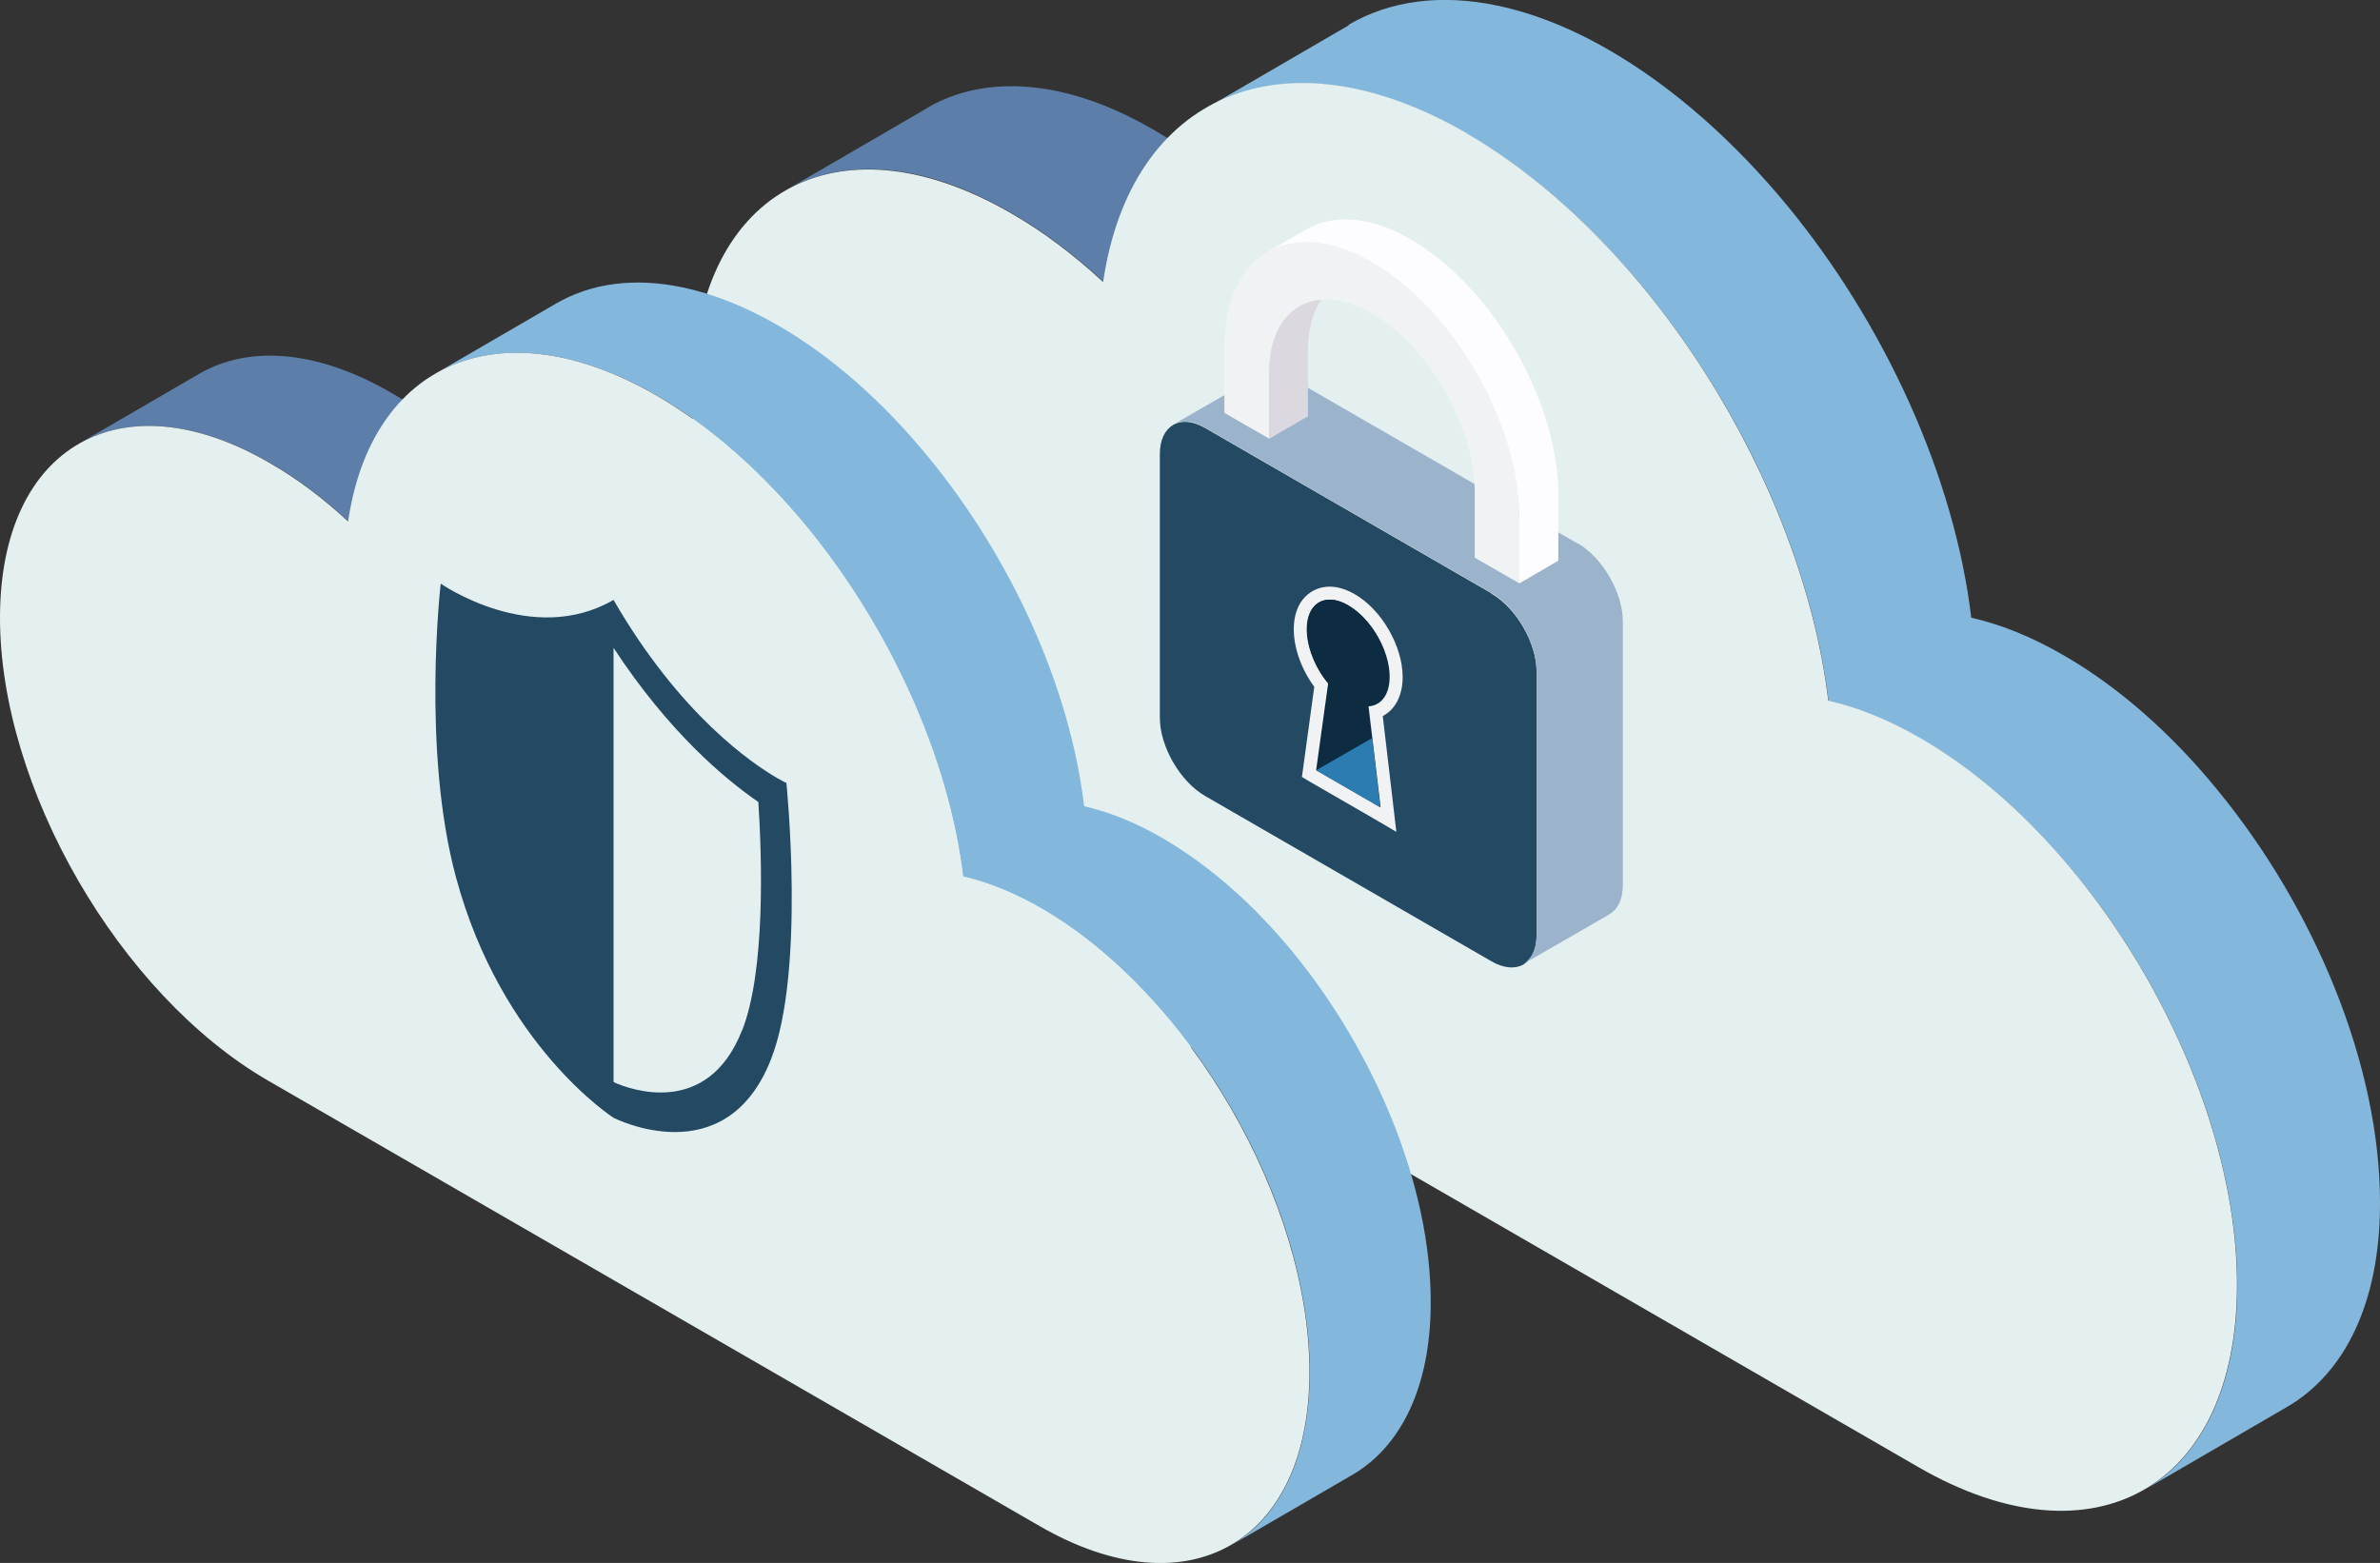
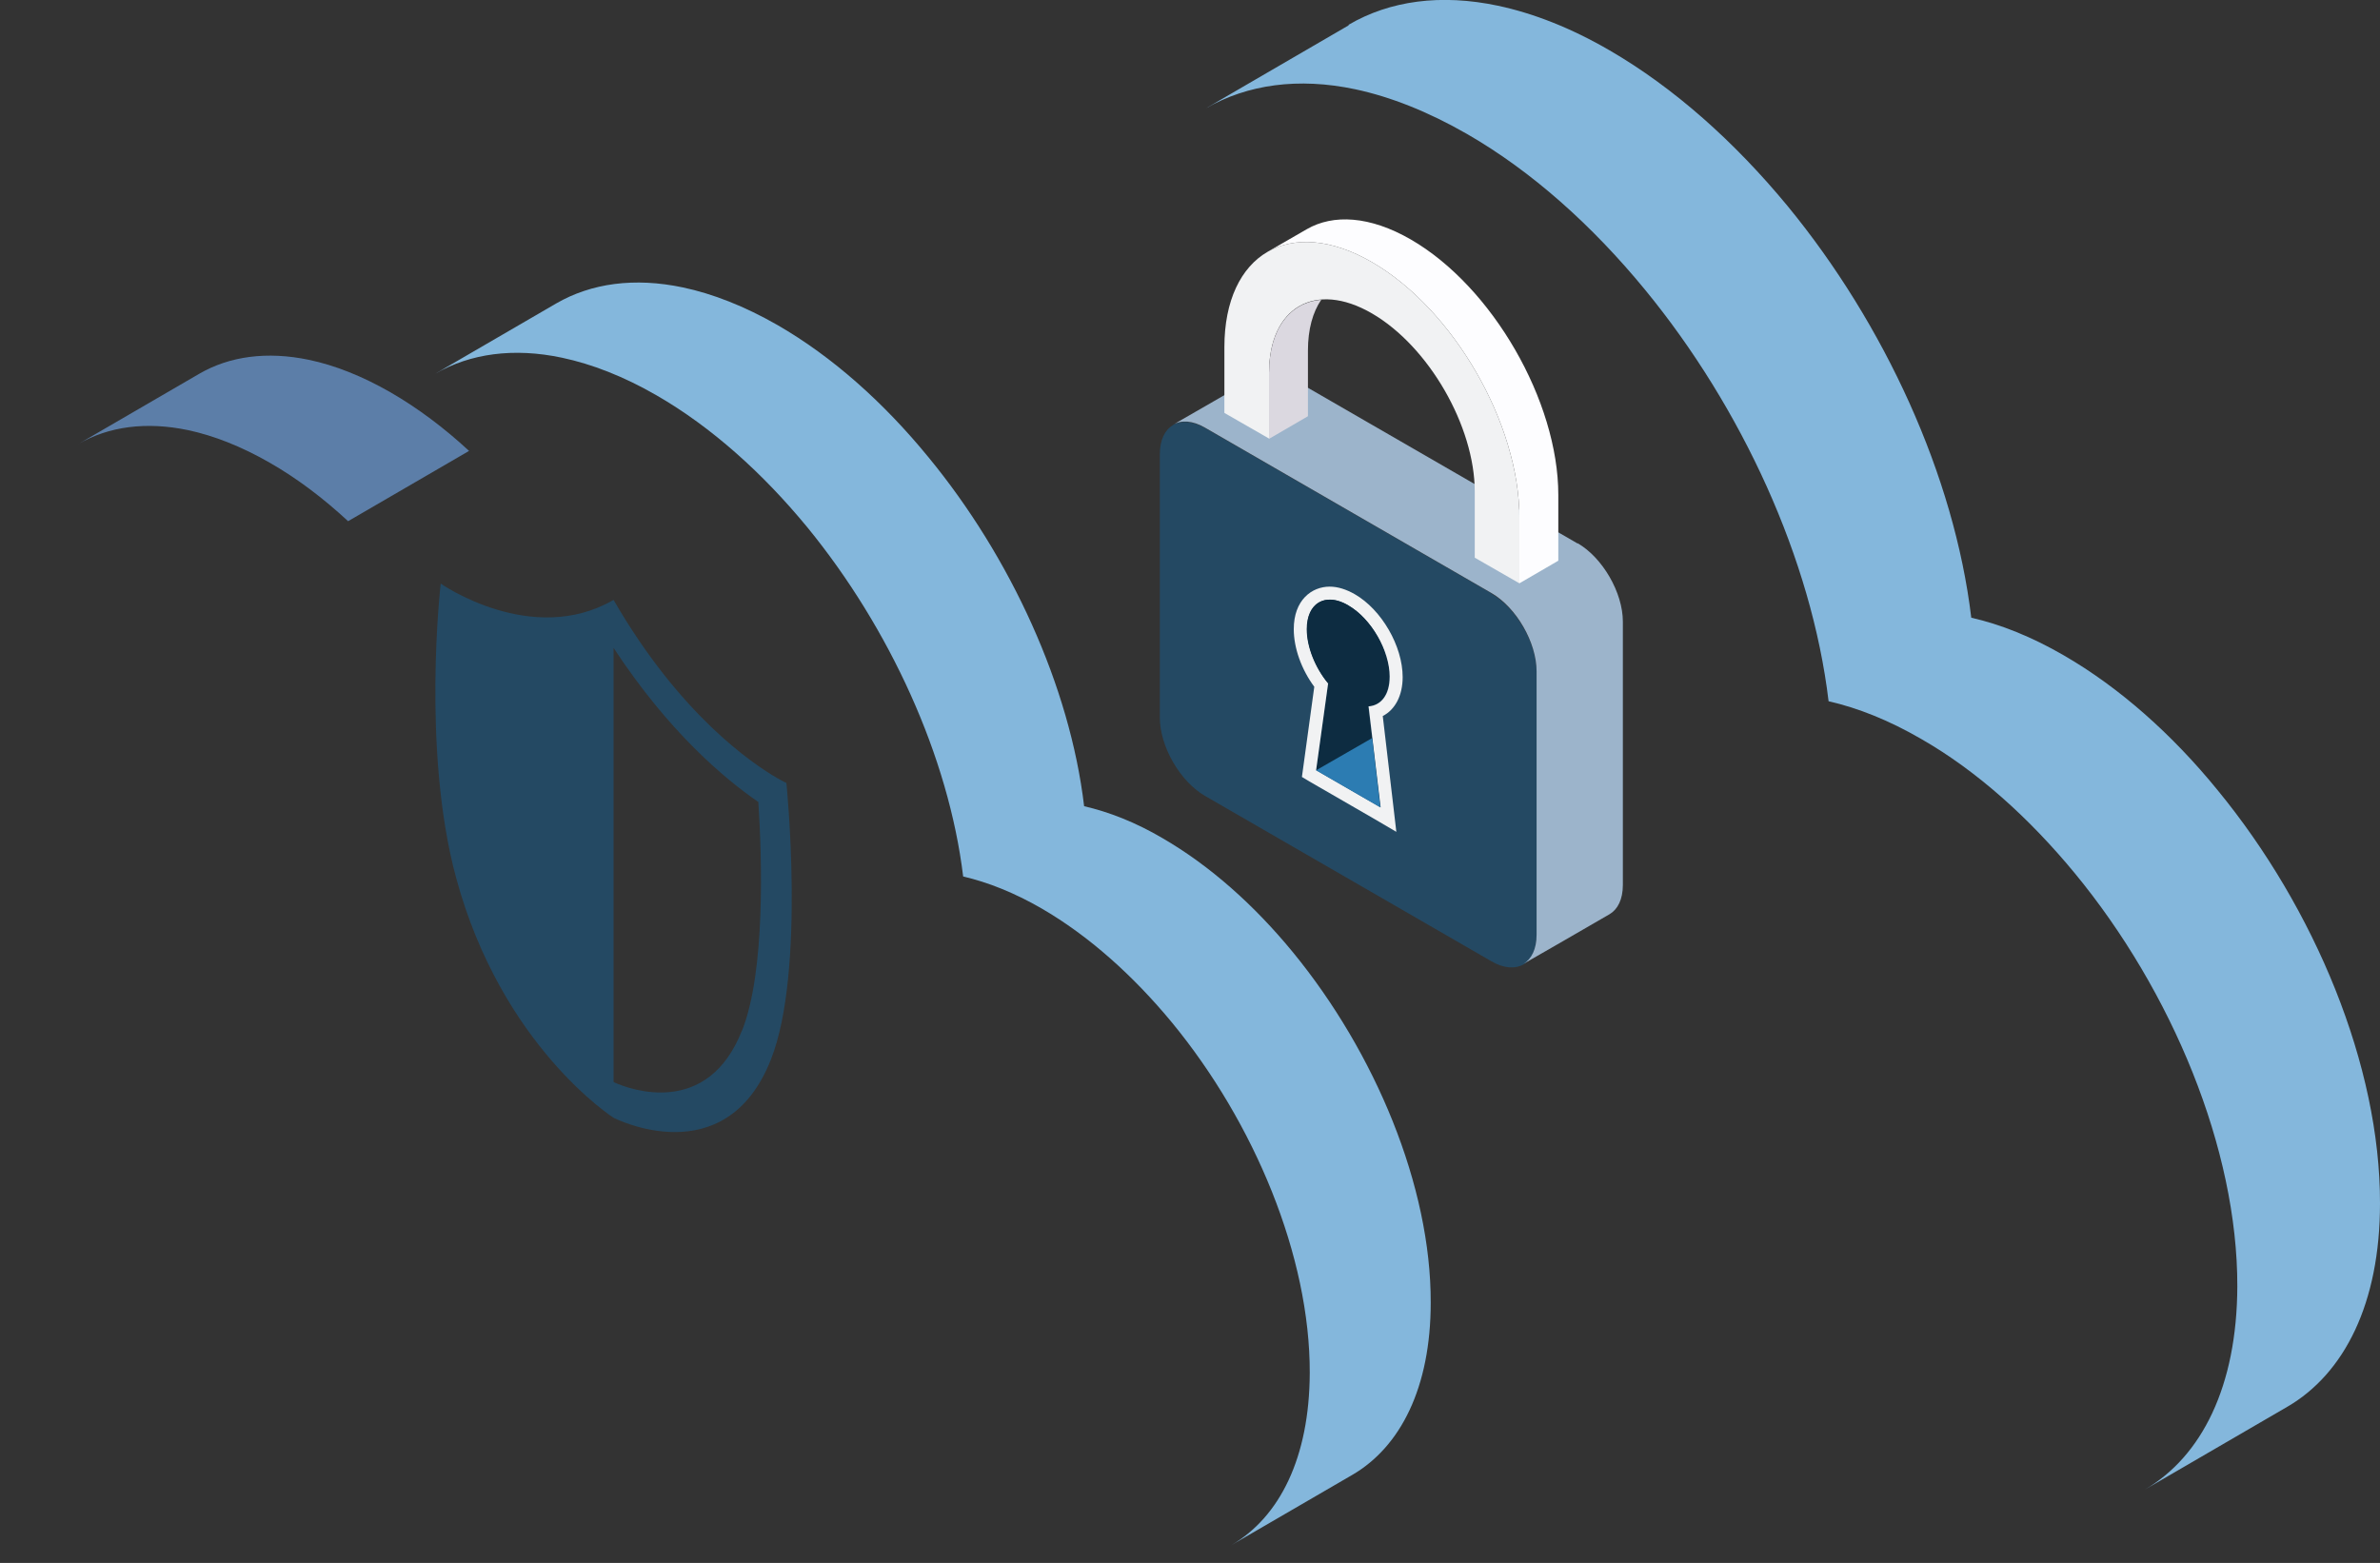
<svg xmlns="http://www.w3.org/2000/svg" id="Ebene_2" data-name="Ebene 2" viewBox="0 0 78.9 51.82">
  <rect x="0" y="0" width="78.9" height="51.82" fill="#333333" stroke="none" />
  <defs>
    <style>
      .cls-1 {
        fill: #fdfdff;
      }

      .cls-2 {
        fill: #5c7ea8;
      }

      .cls-3 {
        isolation: isolate;
      }

      .cls-4 {
        fill: #84b7dc;
      }

      .cls-5 {
        fill: #9cb4cb;
      }

      .cls-6 {
        fill: #244963;
      }

      .cls-7 {
        fill: #2c7cb2;
      }

      .cls-8 {
        fill: #e4f0f0;
      }

      .cls-9 {
        fill: #0d2c41;
      }

      .cls-10 {
        fill: #f1f2f3;
      }

      .cls-11 {
        fill: #dbd8e0;
      }
    </style>
  </defs>
  <g id="Layer_1" data-name="Layer 1">
    <g>
      <g>
        <g class="cls-3">
          <g>
-             <path class="cls-2" d="M30.75,3.57c1.18-.69,2.65-.89,4.29-.55,1.01.21,2.08.63,3.2,1.28,1.07.62,2.1,1.4,3.07,2.29l-4.73,2.75c-.97-.9-2-1.68-3.07-2.29-1.11-.64-2.19-1.07-3.2-1.28-1.64-.34-3.1-.14-4.28.55l4.73-2.75Z" />
            <path class="cls-4" d="M44.71.82c1.37-.8,3.06-1.03,4.95-.63,1.17.25,2.41.73,3.7,1.48,2.14,1.24,4.15,3.04,5.9,5.16,3.22,3.92,5.53,8.96,6.09,13.65.97.22,2,.63,3.07,1.25,1.85,1.07,3.59,2.62,5.09,4.46,3.23,3.93,5.4,9.15,5.39,13.71,0,3.31-1.18,5.64-3.07,6.74l-4.73,2.75c1.89-1.1,3.06-3.43,3.07-6.74.01-4.55-2.16-9.78-5.39-13.7-1.51-1.83-3.24-3.39-5.09-4.45-1.07-.62-2.1-1.03-3.07-1.25-.56-4.69-2.87-9.73-6.09-13.65-1.75-2.13-3.76-3.93-5.9-5.16-1.29-.74-2.53-1.23-3.7-1.48-1.89-.4-3.58-.16-4.95.63l4.73-2.75Z" />
          </g>
-           <path class="cls-8" d="M48.63,4.42c-6.09-3.52-11.15-1.28-12.06,4.93-.97-.9-2-1.68-3.07-2.29-5.81-3.35-10.53-.66-10.55,6.01-.02,6.67,4.68,14.8,10.48,18.15l30.18,17.43c5.81,3.35,10.53.66,10.55-6.01.02-6.68-4.68-14.81-10.48-18.16-1.07-.62-2.1-1.03-3.07-1.25-.87-7.23-5.9-15.29-11.99-18.81Z" />
        </g>
        <g class="cls-3">
          <g>
            <path class="cls-2" d="M6.61,12.39c1-.58,2.24-.75,3.63-.46.86.18,1.77.54,2.71,1.08.9.52,1.78,1.18,2.6,1.94l-4.01,2.33c-.82-.76-1.69-1.42-2.6-1.94-.94-.54-1.86-.9-2.71-1.08-1.39-.29-2.63-.12-3.63.46l4.01-2.33Z" />
            <path class="cls-4" d="M18.44,10.06c1.16-.67,2.59-.87,4.2-.53.99.21,2.04.62,3.14,1.25,1.82,1.05,3.52,2.57,5,4.38,2.73,3.32,4.69,7.6,5.16,11.57.82.19,1.7.53,2.6,1.06,1.57.91,3.04,2.22,4.32,3.78,2.73,3.33,4.58,7.76,4.57,11.62,0,2.81-1,4.78-2.6,5.71l-4.01,2.33c1.6-.93,2.59-2.9,2.6-5.71.01-3.86-1.83-8.29-4.57-11.62-1.28-1.55-2.75-2.87-4.32-3.78-.9-.52-1.78-.87-2.6-1.06-.48-3.97-2.44-8.24-5.16-11.57-1.48-1.8-3.18-3.33-5-4.38-1.09-.63-2.15-1.04-3.14-1.25-1.6-.34-3.04-.14-4.2.53l4.01-2.33Z" />
          </g>
-           <path class="cls-8" d="M21.76,13.11c-5.17-2.98-9.45-1.09-10.22,4.18-.82-.76-1.69-1.42-2.6-1.94C4.02,12.5.02,14.78,0,20.44c-.02,5.66,3.96,12.54,8.89,15.39l25.58,14.77c4.92,2.84,8.93.56,8.94-5.09.01-5.66-3.97-12.55-8.89-15.39-.9-.52-1.78-.87-2.6-1.06-.73-6.13-5-12.96-10.16-15.95Z" />
        </g>
      </g>
      <g>
        <g>
          <path class="cls-6" d="M49.44,19.67l-9.49-5.48c-.42-.24-.79-.26-1.06-.1-.27.16-.44.49-.44.97v8.73c0,.96.67,2.12,1.5,2.6l9.49,5.48c.41.24.79.26,1.06.11.27-.16.44-.49.44-.97v-8.73c0-.96-.67-2.12-1.5-2.6Z" />
          <path class="cls-5" d="M52.3,18.02l-9.49-5.48c-.41-.24-.79-.26-1.06-.11-.27.16-2.86,1.65-2.86,1.65.27-.16.65-.14,1.06.1l9.49,5.48c.83.48,1.5,1.64,1.5,2.6v8.73c0,.48-.17.81-.44.97.04-.02,2.59-1.49,2.86-1.65.27-.16.44-.49.44-.97v-8.73c0-.96-.67-2.12-1.5-2.6Z" />
        </g>
        <g>
          <path class="cls-10" d="M48.89,16.3c0-2.17-1.53-4.82-3.41-5.91-1.88-1.09-3.41-.2-3.41,1.97v2.18s-1.48-.85-1.48-.85v-2.18c0-1.55.55-2.65,1.43-3.16.89-.51,2.11-.44,3.46.34,2.7,1.56,4.89,5.35,4.89,8.47v2.18s-1.48-.85-1.48-.85v-2.18Z" />
          <path class="cls-1" d="M46.77,7.94c-1.35-.78-2.57-.85-3.45-.34s-1.3.75-1.3.75c.89-.51,2.11-.44,3.46.34,2.7,1.56,4.89,5.35,4.89,8.47v2.18s1.29-.75,1.29-.75v-2.18c0-3.11-2.19-6.91-4.89-8.47Z" />
          <path class="cls-11" d="M42.07,12.37v2.18s1.29-.75,1.29-.75v-2.18c0-.7.16-1.27.44-1.68-1.03.08-1.73.96-1.73,2.43Z" />
        </g>
        <g>
          <path class="cls-9" d="M46.07,22.44c0-.87-.61-1.94-1.37-2.37-.22-.13-.43-.19-.61-.19-.45,0-.76.36-.76.98,0,.59.28,1.28.7,1.79l-.4,2.89,2.13,1.23-.4-3.35c.42-.03.7-.38.7-.98Z" />
          <path class="cls-10" d="M45.84,23.74c.41-.21.66-.68.66-1.29,0-1.03-.7-2.24-1.59-2.75-.28-.16-.56-.25-.83-.25h0c-.59,0-1.19.44-1.19,1.41,0,.62.25,1.33.68,1.91l-.37,2.7-.04.29.25.15,2.13,1.23.75.44-.1-.86-.35-2.98ZM43.63,25.54l.4-2.89c-.42-.51-.7-1.19-.7-1.79,0-.62.31-.98.76-.98.18,0,.39.06.61.19.76.44,1.37,1.5,1.37,2.37,0,.59-.28.95-.7.98l.4,3.35-2.13-1.23Z" />
          <path class="cls-9" d="M44.69,20.07c-.76-.44-1.37-.08-1.37.79,0,.59.28,1.28.7,1.79l1.86-1.08c-.23-.62-.68-1.21-1.2-1.5Z" />
          <polygon class="cls-7" points="43.63 25.54 45.49 24.47 45.76 26.77 43.63 25.54" />
        </g>
      </g>
      <path class="cls-6" d="M26.07,25.96s-.11-.05-.3-.16c-.83-.48-3.23-2.1-5.43-5.91-2.71,1.57-5.73-.54-5.73-.54,0,0-.64,5.51.51,9.75,1.51,5.59,5.22,7.96,5.22,7.96,0,0,3.71,1.91,5.22-1.94,1.15-2.92.51-9.16.51-9.16ZM24.6,34.16c-1.14,2.91-3.72,1.96-4.23,1.73l-.03-.02v-14.39c1.83,2.79,3.68,4.34,4.8,5.11.12,1.84.24,5.61-.54,7.58Z" />
    </g>
  </g>
</svg>